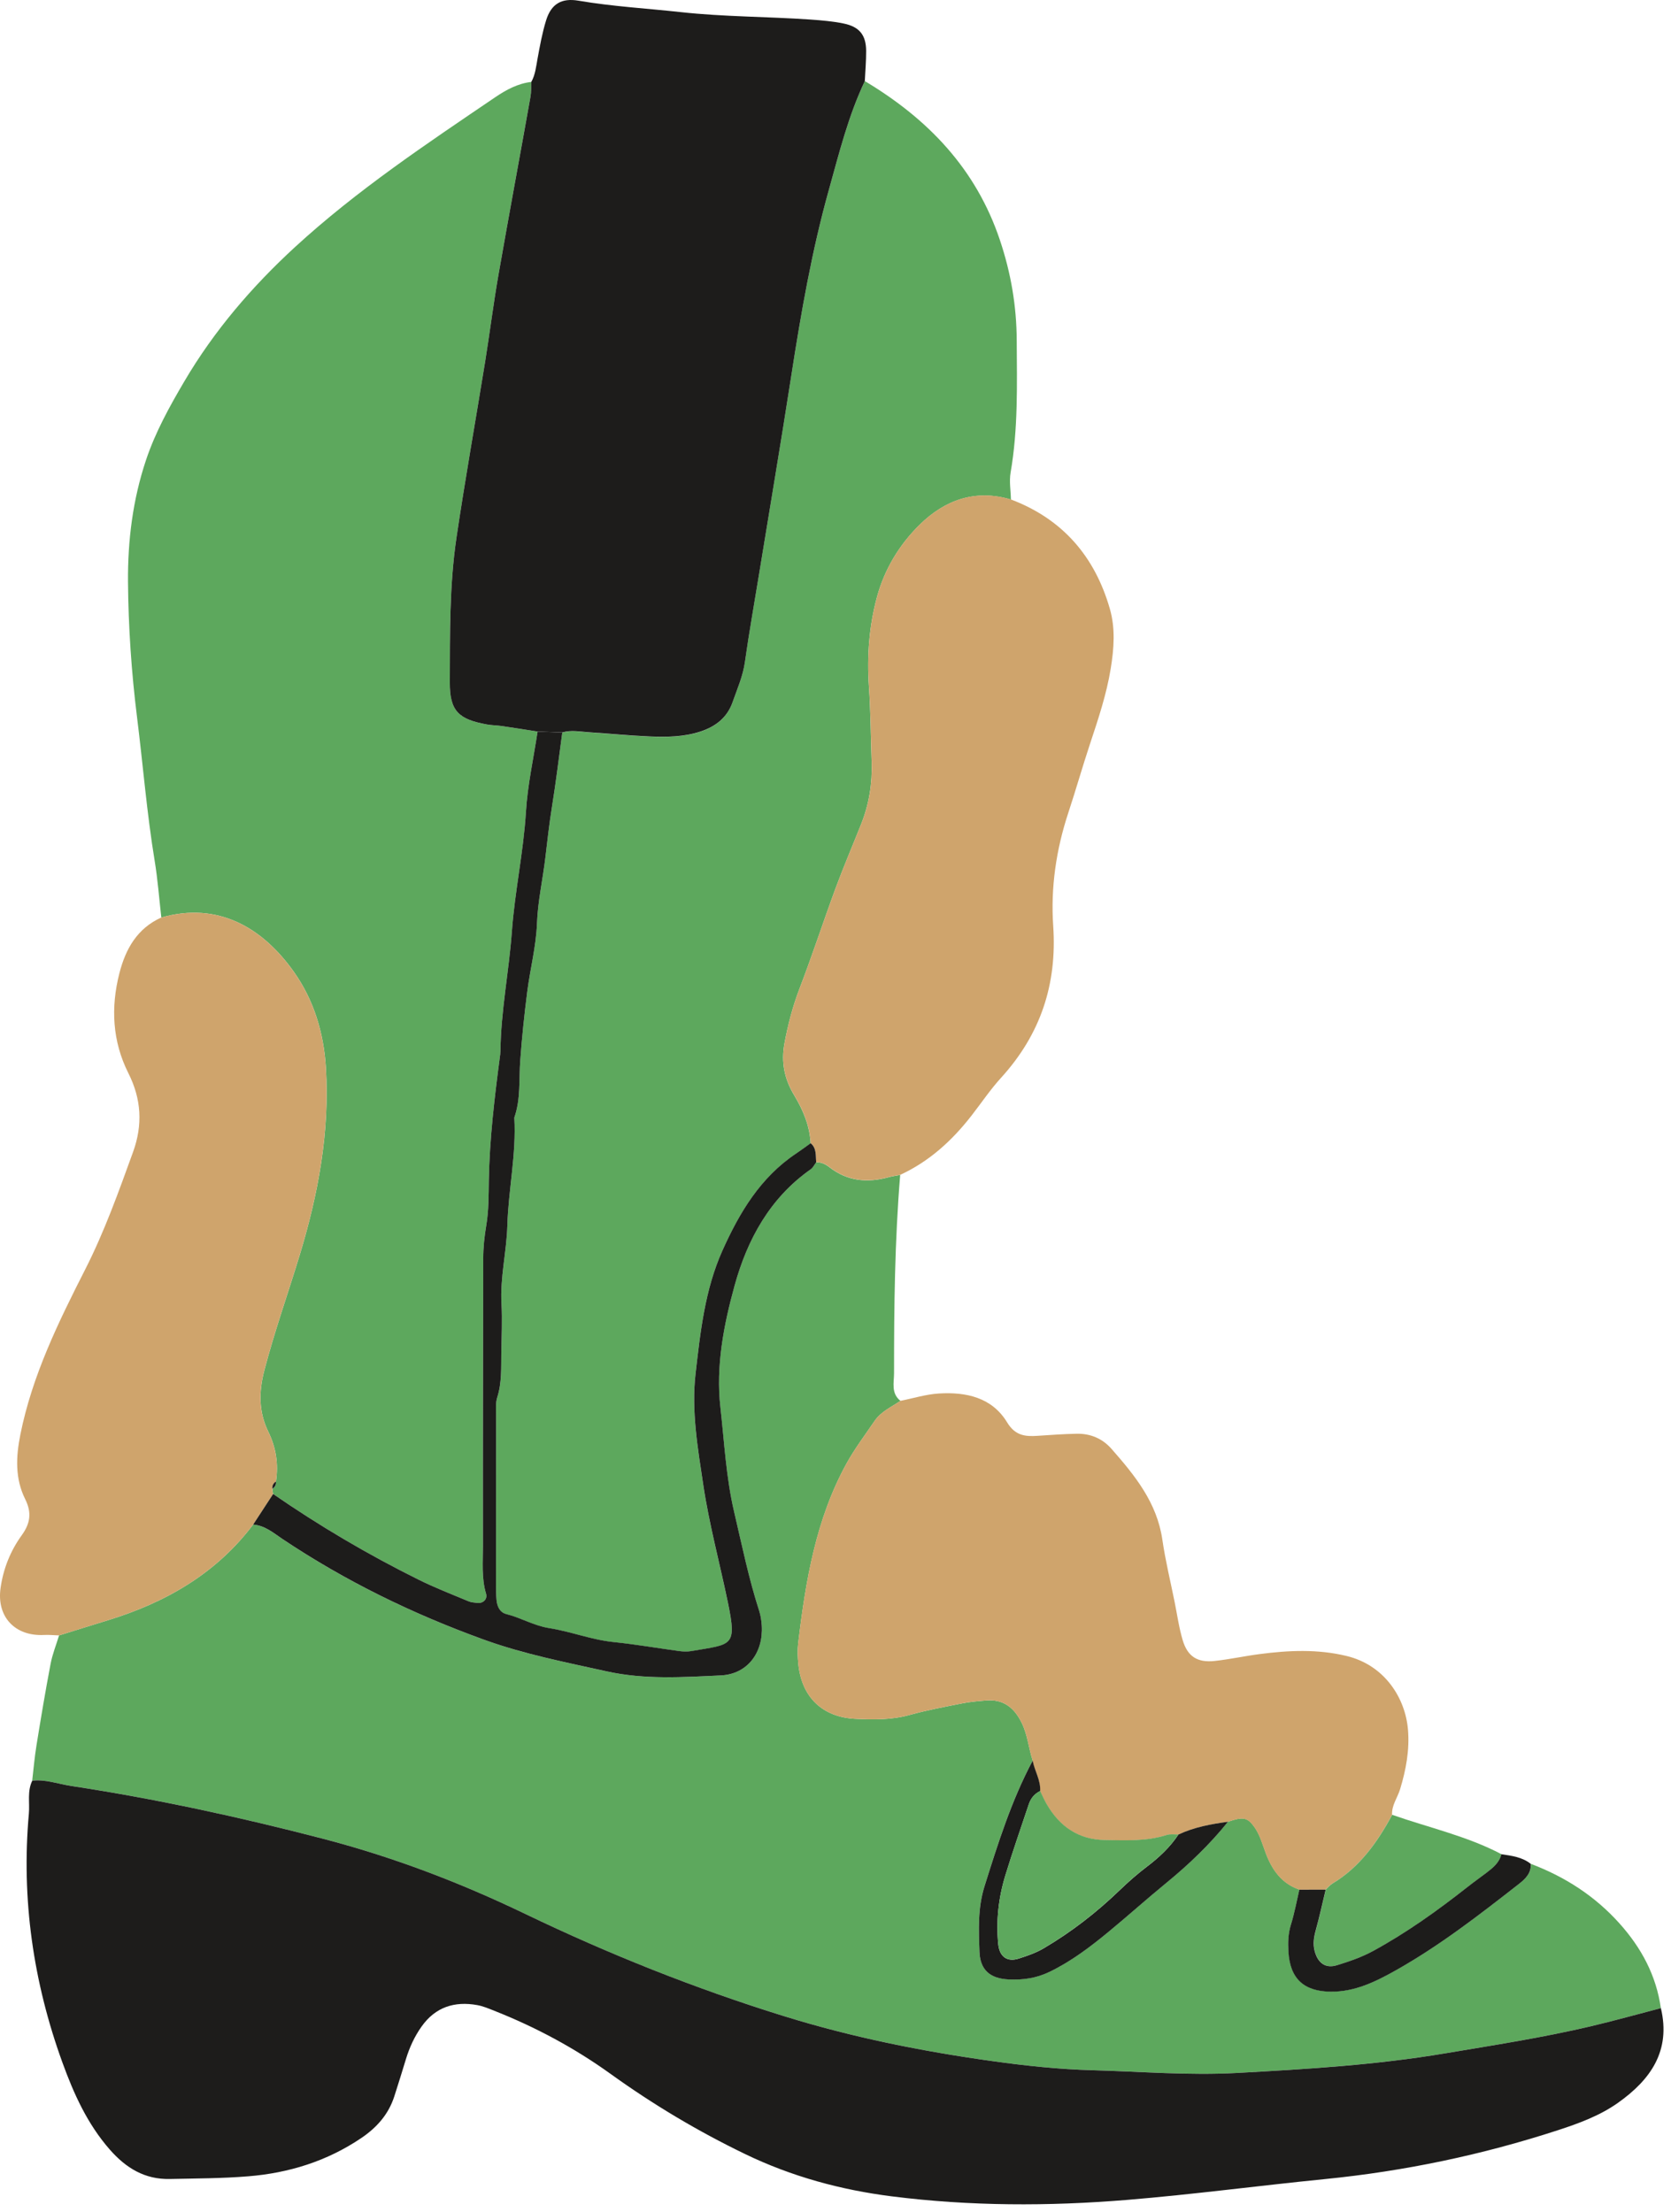
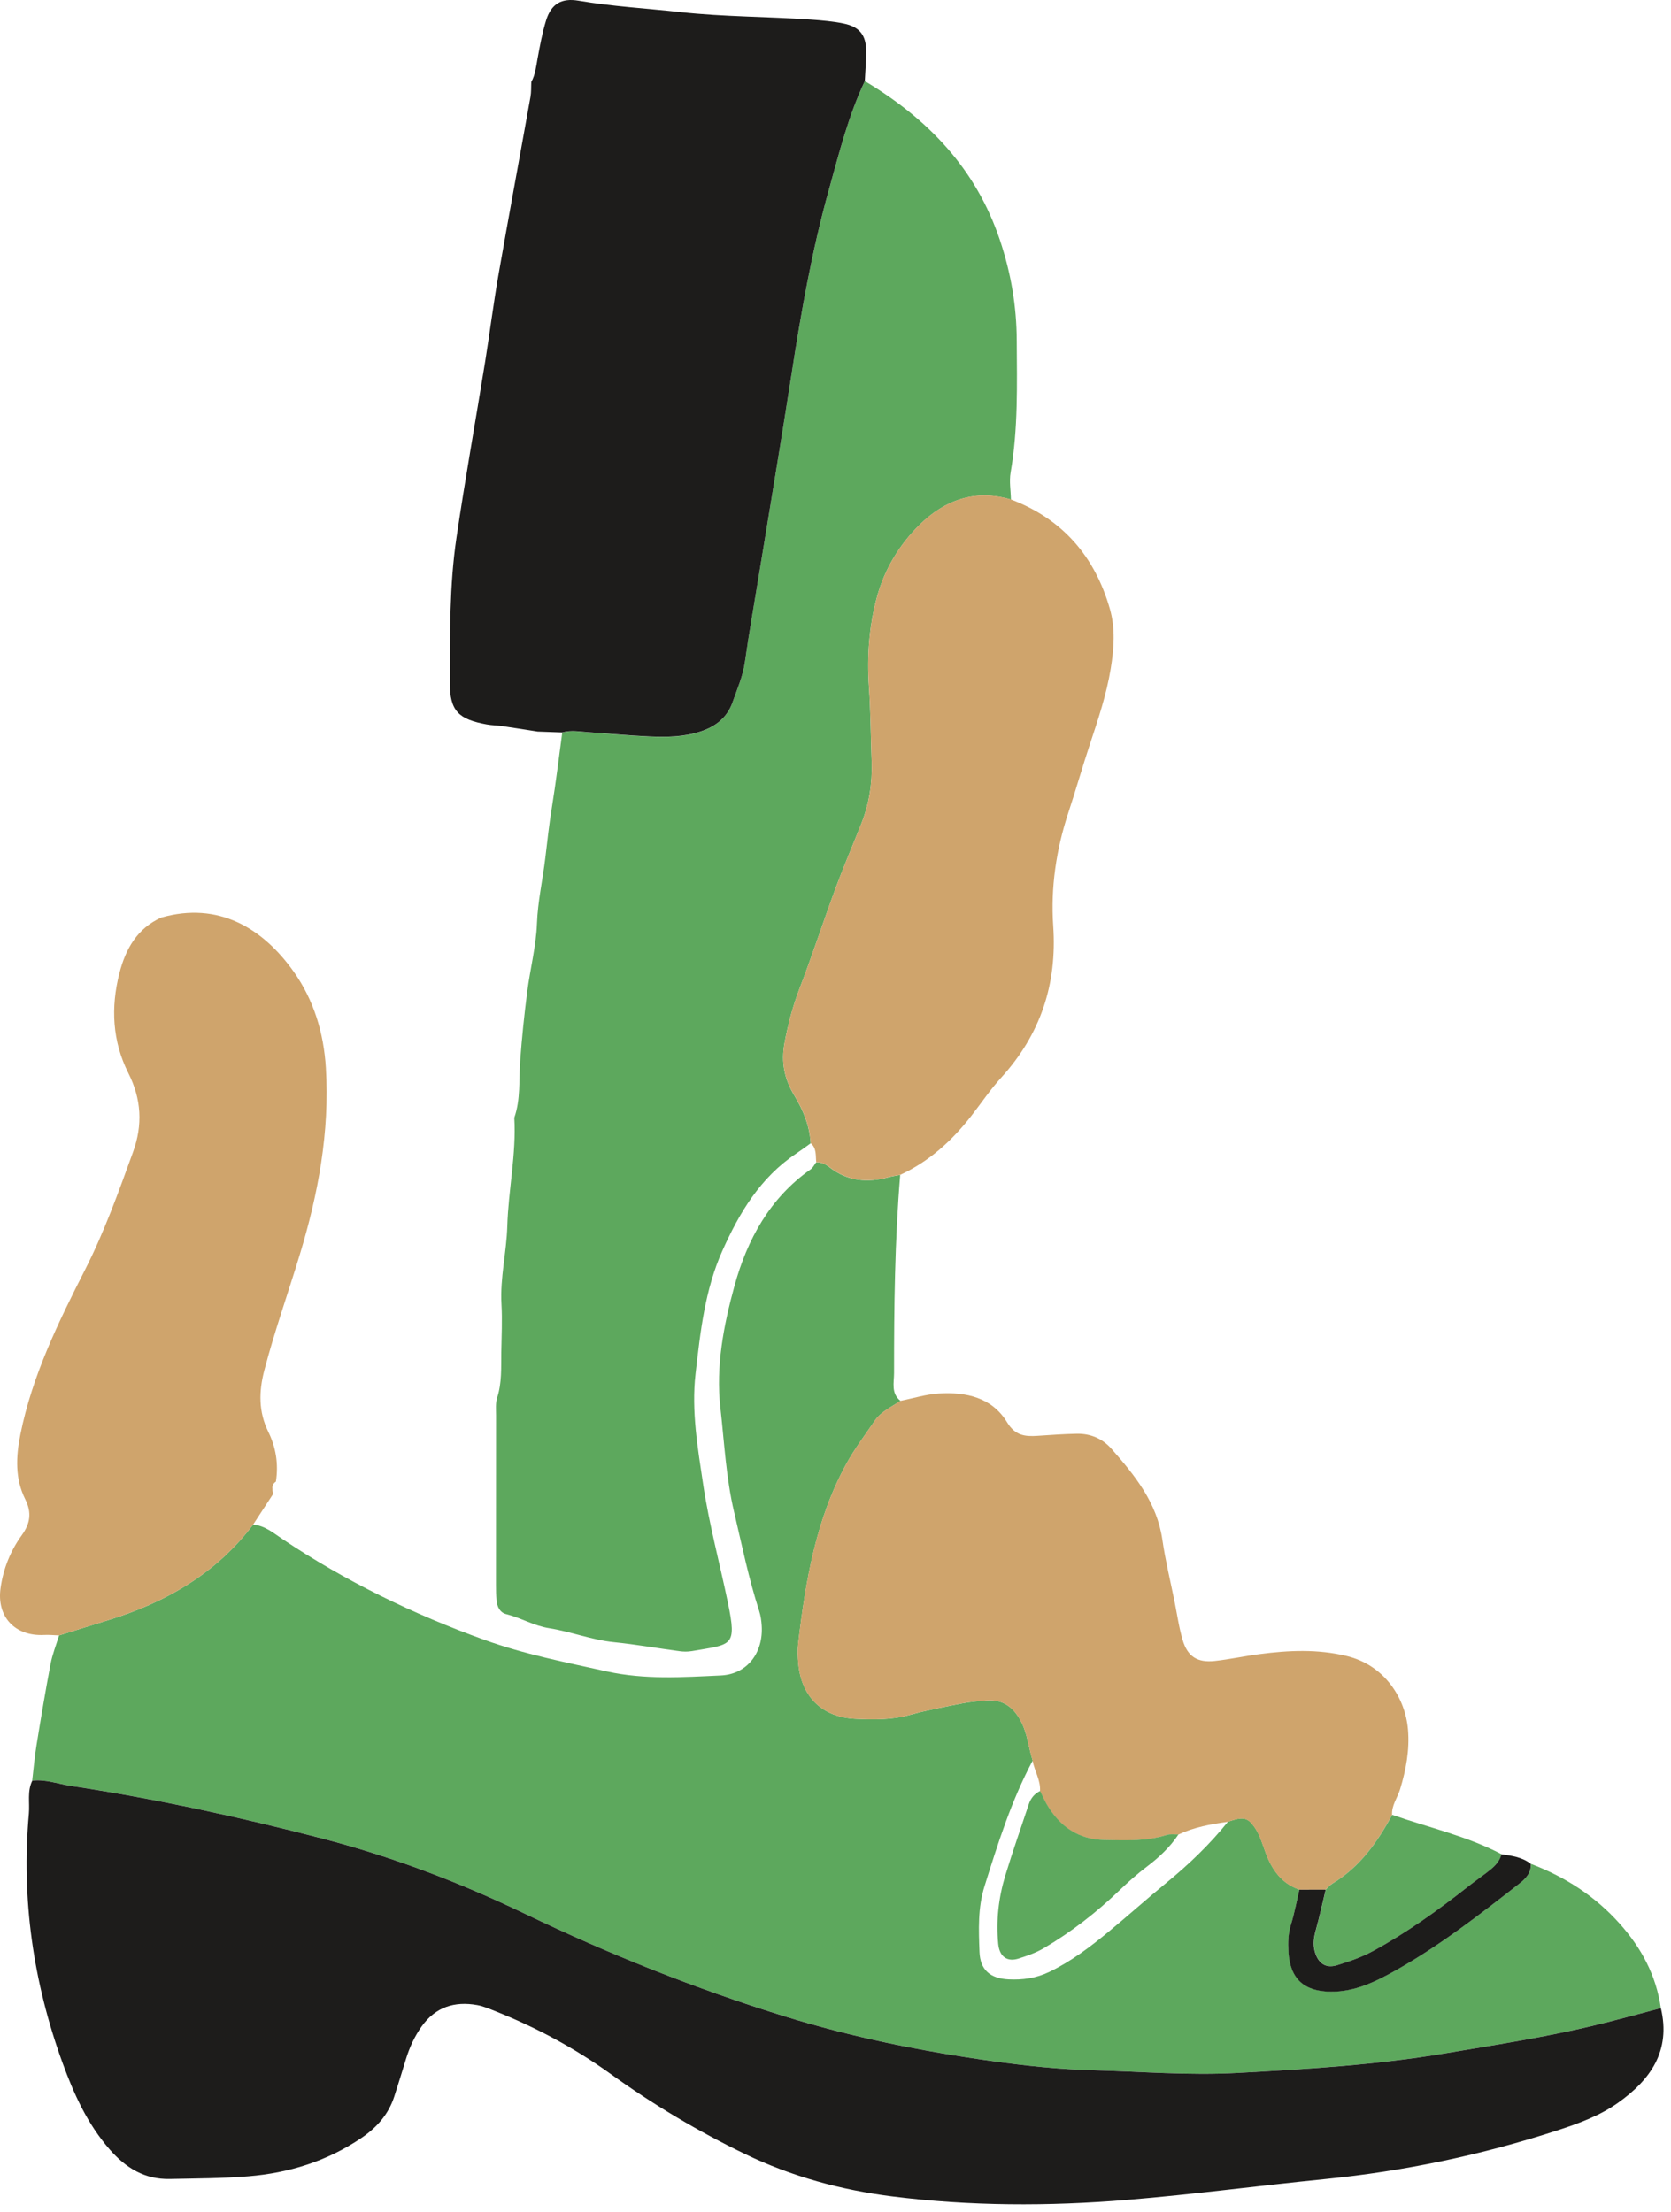
<svg xmlns="http://www.w3.org/2000/svg" width="207" height="274" viewBox="0 0 207 274" fill="none">
  <path d="M189.64 230.863C193.871 232.468 197.564 234.837 200.613 238.235C203.331 241.266 205.166 244.68 205.743 248.733C202.843 249.488 199.96 250.298 197.044 250.984C191.086 252.387 185.043 253.32 179.006 254.335C170.481 255.765 161.897 256.286 153.297 256.757C147.303 257.083 141.319 256.582 135.328 256.424C131.196 256.312 127.093 255.874 123.021 255.307C114.242 254.088 105.573 252.351 97.078 249.712C86.088 246.298 75.435 242.054 65.091 237.075C56.965 233.163 48.622 229.983 39.886 227.716C29.618 225.05 19.275 222.803 8.793 221.208C7.198 220.964 5.642 220.365 3.988 220.559C4.16 219.106 4.282 217.646 4.516 216.206C5.063 212.825 5.626 209.444 6.269 206.08C6.496 204.887 6.961 203.74 7.316 202.571C9.323 201.945 11.33 201.312 13.34 200.699C20.504 198.504 26.755 194.929 31.355 188.843C32.805 188.958 33.853 189.871 34.993 190.632C42.796 195.858 51.172 199.934 60.003 203.118C64.936 204.897 70.05 205.892 75.148 207.022C79.867 208.067 84.585 207.744 89.291 207.527C92.609 207.372 94.567 204.673 94.359 201.371C94.319 200.755 94.237 200.126 94.046 199.542C92.741 195.516 91.904 191.374 90.935 187.261C89.933 183.007 89.726 178.661 89.238 174.354C88.658 169.223 89.647 164.129 90.995 159.239C92.566 153.535 95.367 148.384 100.425 144.836C100.715 144.631 100.883 144.259 101.108 143.962C101.753 143.939 102.277 144.209 102.778 144.598C104.989 146.315 107.457 146.536 110.087 145.814C110.552 145.686 111.036 145.623 111.514 145.531C110.838 153.696 110.749 161.878 110.753 170.064C110.753 171.263 110.36 172.578 111.547 173.514C110.43 174.278 109.138 174.832 108.344 176.001C107.154 177.751 105.866 179.452 104.854 181.297C101.061 188.2 99.803 195.812 98.88 203.503C98.778 204.363 98.811 205.253 98.897 206.12C99.305 210.209 101.882 212.707 105.988 212.901C108.222 213.007 110.456 213.039 112.67 212.423C114.822 211.824 117.03 211.415 119.221 210.98C120.193 210.789 121.188 210.706 122.177 210.624C124.335 210.449 125.667 211.55 126.576 213.415C127.301 214.901 127.426 216.532 127.927 218.071C125.291 223.011 123.624 228.316 121.96 233.631C121.116 236.323 121.235 239.042 121.337 241.76C121.419 243.988 122.648 245.059 124.928 245.171C126.682 245.257 128.346 245.036 129.993 244.242C132.712 242.93 135.071 241.134 137.368 239.24C139.76 237.266 142.067 235.19 144.469 233.226C147.263 230.939 149.857 228.461 152.12 225.644C153.959 225.008 154.509 225.103 155.32 226.194C156.075 227.209 156.381 228.418 156.819 229.575C157.59 231.611 158.783 233.305 160.971 234.05C160.629 235.5 160.362 236.969 159.923 238.389C159.581 239.5 159.558 240.607 159.62 241.721C159.808 245.072 161.531 246.647 164.853 246.68C167.855 246.713 170.422 245.444 172.926 244.034C178.37 240.973 183.29 237.157 188.19 233.321C188.99 232.695 189.702 231.997 189.649 230.857L189.64 230.863Z" fill="#5DA85D" />
-   <path d="M19.983 113.644C19.716 111.301 19.541 108.942 19.159 106.619C18.187 100.714 17.716 94.752 16.974 88.825C16.279 83.249 15.903 77.654 15.857 72.058C15.818 66.954 16.447 61.88 18.091 56.973C19.251 53.51 21.004 50.35 22.83 47.246C26.517 40.972 31.219 35.492 36.574 30.575C44.219 23.56 52.826 17.826 61.377 12.023C62.705 11.124 64.155 10.336 65.819 10.148C65.786 10.768 65.819 11.401 65.713 12.004C64.395 19.372 63.025 26.727 61.739 34.098C61.117 37.66 60.672 41.252 60.095 44.821C58.922 52.083 57.624 59.326 56.546 66.605C55.666 72.536 55.745 78.543 55.722 84.518C55.709 88.086 56.816 89.101 60.309 89.737C60.922 89.849 61.552 89.843 62.168 89.935C63.644 90.149 65.12 90.39 66.597 90.617C66.096 93.932 65.358 97.234 65.153 100.569C64.85 105.541 63.776 110.405 63.413 115.377C63.054 120.323 62.046 125.227 61.996 130.219C61.996 130.466 61.954 130.716 61.921 130.963C61.252 136.018 60.652 141.076 60.56 146.184C60.527 148.052 60.553 149.947 60.24 151.776C60.006 153.143 59.864 154.488 59.864 155.859C59.842 167.725 59.812 179.594 59.828 191.46C59.828 193.444 59.631 195.45 60.217 197.414C60.418 198.09 59.822 198.634 59.133 198.545C58.764 198.498 58.375 198.479 58.039 198.34C55.97 197.474 53.874 196.663 51.867 195.668C45.603 192.564 39.593 189.025 33.842 185.047C33.776 184.843 33.75 184.632 33.76 184.415C34.076 184.194 34.251 183.911 34.185 183.512C34.511 181.354 34.205 179.317 33.236 177.337C32.037 174.885 32.053 172.384 32.752 169.712C34.014 164.887 35.684 160.198 37.131 155.437C39.424 147.891 40.855 140.213 40.373 132.262C40.11 127.925 38.871 123.862 36.406 120.379C32.557 114.942 27.051 111.637 19.986 113.647L19.983 113.644Z" fill="#5DA85D" />
  <path d="M107.137 10.047C114.937 14.716 120.895 20.881 123.864 29.729C125.231 33.805 125.93 37.891 125.949 42.152C125.976 47.625 126.134 53.099 125.191 58.532C125.004 59.613 125.208 60.76 125.231 61.877C120.812 60.559 117.039 61.93 113.922 64.998C111.411 67.466 109.576 70.494 108.64 73.937C107.658 77.562 107.381 81.263 107.638 85.026C107.852 88.14 107.869 91.267 107.977 94.391C108.07 97.047 107.658 99.617 106.672 102.092C105.611 104.757 104.481 107.4 103.486 110.089C101.974 114.185 100.623 118.34 99.057 122.416C98.201 124.647 97.607 126.908 97.176 129.247C96.747 131.577 97.166 133.65 98.382 135.663C99.482 137.485 100.306 139.436 100.418 141.614C99.812 142.046 99.219 142.491 98.603 142.903C94.187 145.865 91.6 150.198 89.488 154.917C87.313 159.774 86.756 164.98 86.163 170.16C85.633 174.78 86.437 179.38 87.115 183.921C87.85 188.828 89.162 193.645 90.17 198.512C91.314 204.032 90.671 203.653 85.653 204.516C85.168 204.598 84.647 204.585 84.156 204.519C81.451 204.157 78.756 203.679 76.04 203.406C73.292 203.125 70.719 202.097 68.033 201.676C66.125 201.376 64.53 200.387 62.718 199.936C61.92 199.738 61.578 199.006 61.509 198.209C61.453 197.59 61.443 196.96 61.443 196.337C61.443 189.338 61.443 182.343 61.453 175.344C61.453 174.596 61.37 173.798 61.591 173.11C62.181 171.274 62.072 169.406 62.098 167.537C62.128 165.537 62.237 163.534 62.121 161.54C61.937 158.275 62.751 155.098 62.843 151.865C62.975 147.381 63.973 142.952 63.71 138.444C64.51 136.154 64.27 133.758 64.441 131.399C64.649 128.545 64.945 125.698 65.308 122.861C65.67 120.027 66.412 117.22 66.517 114.386C66.619 111.625 67.236 108.952 67.555 106.24C67.799 104.158 68.033 102.042 68.373 99.956C68.87 96.895 69.233 93.811 69.651 90.736C70.765 90.41 71.885 90.647 72.999 90.72C75.49 90.878 77.975 91.132 80.466 91.237C82.581 91.326 84.703 91.303 86.763 90.628C88.654 90.008 90.075 88.894 90.747 86.986C91.323 85.345 92.032 83.76 92.276 81.997C92.773 78.419 93.416 74.86 93.999 71.295C95.344 63.05 96.737 54.815 98.016 46.564C99.219 38.797 100.57 31.06 102.685 23.488C103.954 18.947 105.091 14.347 107.131 10.057L107.137 10.047Z" fill="#5DA85D" />
  <path d="M3.992 220.562C5.646 220.367 7.201 220.967 8.796 221.211C19.281 222.806 29.622 225.053 39.89 227.719C48.625 229.986 56.969 233.166 65.094 237.077C75.441 242.056 86.091 246.3 97.081 249.714C105.579 252.354 114.246 254.09 123.024 255.309C127.097 255.876 131.199 256.314 135.332 256.426C141.319 256.588 147.306 257.089 153.3 256.759C161.897 256.291 170.481 255.771 179.009 254.337C185.046 253.322 191.09 252.39 197.047 250.986C199.96 250.301 202.847 249.487 205.747 248.735C207.002 254.018 204.478 257.596 200.431 260.463C198.171 262.065 195.581 263.01 192.984 263.857C183.593 266.915 173.981 268.928 164.148 269.907C155.963 270.721 147.804 271.812 139.609 272.487C129.895 273.285 120.144 273.272 110.463 272.046C104.169 271.248 98.079 269.601 92.287 266.8C86.431 263.969 80.905 260.671 75.639 256.881C71.177 253.672 66.357 251.088 61.242 249.065C60.547 248.788 59.842 248.488 59.114 248.357C56.303 247.852 53.937 248.6 52.23 251.006C51.353 252.238 50.731 253.593 50.289 255.036C49.815 256.585 49.343 258.13 48.843 259.672C48.121 261.9 46.674 263.528 44.743 264.833C40.502 267.693 35.787 269.156 30.752 269.564C27.523 269.828 24.274 269.828 21.031 269.897C17.937 269.963 15.604 268.543 13.597 266.249C10.823 263.079 9.142 259.353 7.735 255.477C4.114 245.503 2.627 235.222 3.577 224.631C3.698 223.277 3.356 221.87 3.995 220.568L3.992 220.562Z" fill="#1D1C1B" />
  <path d="M107.134 10.042C105.095 14.332 103.958 18.932 102.689 23.473C100.57 31.046 99.223 38.783 98.02 46.549C96.741 54.804 95.347 63.038 94.003 71.28C93.423 74.845 92.781 78.404 92.28 81.983C92.036 83.746 91.327 85.331 90.751 86.972C90.079 88.883 88.658 89.993 86.767 90.613C84.707 91.288 82.585 91.311 80.47 91.222C77.979 91.117 75.494 90.863 73.003 90.705C71.889 90.636 70.769 90.395 69.655 90.721C68.637 90.685 67.618 90.649 66.597 90.613C65.121 90.385 63.648 90.145 62.168 89.931C61.552 89.842 60.919 89.845 60.31 89.733C56.817 89.097 55.706 88.085 55.723 84.513C55.746 78.536 55.667 72.529 56.547 66.601C57.624 59.325 58.922 52.079 60.096 44.816C60.672 41.247 61.117 37.656 61.74 34.093C63.028 26.722 64.399 19.364 65.714 11.999C65.823 11.393 65.786 10.764 65.819 10.144C66.317 9.248 66.409 8.249 66.59 7.267C66.884 5.676 67.17 4.071 67.648 2.529C68.274 0.502 69.54 -0.279 71.675 0.087C75.87 0.802 80.107 1.039 84.325 1.501C89.677 2.087 95.051 2.051 100.409 2.423C101.776 2.519 103.157 2.638 104.498 2.911C106.466 3.31 107.286 4.348 107.296 6.302C107.303 7.547 107.19 8.793 107.131 10.035L107.134 10.042Z" fill="#1D1C1B" />
  <path d="M127.92 218.071C127.422 216.535 127.297 214.901 126.572 213.415C125.663 211.55 124.331 210.446 122.173 210.624C121.184 210.703 120.189 210.785 119.217 210.98C117.023 211.415 114.818 211.823 112.666 212.423C110.452 213.039 108.218 213.006 105.984 212.901C101.878 212.706 99.301 210.209 98.892 206.119C98.807 205.256 98.774 204.363 98.876 203.503C99.795 195.815 101.057 188.203 104.85 181.296C105.865 179.448 107.153 177.751 108.34 176.001C109.134 174.831 110.426 174.278 111.543 173.513C113.128 173.2 114.699 172.703 116.298 172.604C119.672 172.399 122.878 173.075 124.766 176.189C125.752 177.813 126.974 177.952 128.523 177.846C130.141 177.738 131.759 177.619 133.38 177.589C135.087 177.556 136.563 178.176 137.703 179.474C140.6 182.769 143.328 186.134 143.99 190.711C144.366 193.294 144.989 195.845 145.506 198.405C145.826 199.993 146.05 201.615 146.511 203.163C147.118 205.193 148.343 205.964 150.482 205.73C152.337 205.529 154.173 205.124 156.024 204.883C159.626 204.412 163.211 204.244 166.81 205.114C171.561 206.258 174.095 210.363 174.418 214.239C174.629 216.773 174.174 219.201 173.443 221.61C173.12 222.674 172.379 223.61 172.448 224.793C170.619 228.19 168.434 231.275 165.037 233.314C164.727 233.502 164.486 233.805 164.216 234.056C163.132 234.056 162.045 234.059 160.961 234.062C158.773 233.318 157.58 231.624 156.809 229.588C156.37 228.428 156.064 227.222 155.309 226.207C154.502 225.116 153.948 225.02 152.11 225.656C150.004 225.946 147.918 226.322 145.971 227.235C145.483 227.251 144.956 227.156 144.508 227.301C141.99 228.105 139.4 227.966 136.823 227.923C133.578 227.867 131.258 226.243 129.656 223.501C129.347 222.971 129.109 222.401 128.836 221.85C128.921 220.496 128.144 219.356 127.913 218.081L127.92 218.071Z" fill="#CFA46C" />
  <path d="M19.981 113.648C27.046 111.638 32.553 114.943 36.401 120.38C38.866 123.863 40.105 127.926 40.369 132.263C40.85 140.214 39.42 147.892 37.126 155.438C35.68 160.2 34.009 164.889 32.747 169.713C32.045 172.389 32.032 174.886 33.231 177.338C34.2 179.318 34.507 181.355 34.18 183.513C33.864 183.731 33.693 184.017 33.752 184.416C33.742 184.63 33.768 184.841 33.834 185.049C33.007 186.314 32.183 187.576 31.356 188.841C26.756 194.928 20.502 198.503 13.338 200.698C11.328 201.314 9.321 201.946 7.315 202.569C6.698 202.549 6.079 202.48 5.466 202.513C1.861 202.698 -0.432 200.272 0.068 196.71C0.401 194.328 1.281 192.114 2.682 190.176C3.746 188.703 3.963 187.385 3.123 185.695C1.854 183.147 1.966 180.455 2.527 177.667C3.996 170.359 7.232 163.772 10.564 157.217C12.943 152.535 14.699 147.612 16.482 142.692C17.694 139.344 17.526 136.148 15.902 132.925C13.918 128.984 13.704 124.793 14.791 120.545C15.559 117.54 16.989 114.996 19.981 113.645V113.648Z" fill="#CFA46C" />
  <path d="M100.423 141.603C100.311 139.425 99.49 137.474 98.386 135.652C97.171 133.641 96.749 131.566 97.18 129.236C97.612 126.896 98.205 124.632 99.062 122.405C100.627 118.329 101.975 114.173 103.491 110.078C104.486 107.385 105.613 104.746 106.677 102.08C107.662 99.609 108.074 97.035 107.982 94.379C107.873 91.259 107.857 88.128 107.643 85.014C107.386 81.251 107.659 77.551 108.644 73.926C109.58 70.483 111.416 67.454 113.927 64.986C117.044 61.922 120.817 60.551 125.236 61.866C131.628 64.287 135.615 68.911 137.484 75.402C138.186 77.834 137.998 80.325 137.596 82.803C137.075 86.01 136.047 89.071 135.029 92.138C134.09 94.969 133.276 97.839 132.34 100.673C130.837 105.224 130.145 109.936 130.468 114.661C130.969 121.934 128.887 128.139 124.007 133.5C122.672 134.966 121.555 136.634 120.332 138.205C117.93 141.29 115.106 143.863 111.518 145.521C111.04 145.613 110.556 145.676 110.091 145.804C107.465 146.526 104.997 146.305 102.782 144.588C102.281 144.199 101.757 143.932 101.112 143.952C101.023 143.125 101.181 142.229 100.426 141.596L100.423 141.603Z" fill="#CFA46C" />
  <path d="M164.23 234.052C164.503 233.801 164.741 233.498 165.05 233.31C168.444 231.271 170.629 228.186 172.461 224.789C176.989 226.377 181.717 227.415 186.004 229.669C185.744 230.711 184.97 231.34 184.176 231.946C183.388 232.546 182.577 233.116 181.8 233.729C178.093 236.652 174.26 239.393 170.115 241.651C168.711 242.415 167.159 242.952 165.624 243.42C164.217 243.852 163.264 243.143 162.872 241.66C162.642 240.787 162.767 239.96 163.004 239.1C163.462 237.429 163.831 235.736 164.236 234.052H164.23Z" fill="#5DA85D" />
  <path d="M164.223 234.054C163.817 235.738 163.452 237.432 162.99 239.103C162.753 239.963 162.628 240.79 162.858 241.663C163.251 243.149 164.2 243.854 165.61 243.423C167.146 242.952 168.698 242.418 170.101 241.653C174.247 239.393 178.082 236.651 181.786 233.732C182.564 233.119 183.374 232.549 184.162 231.949C184.956 231.343 185.734 230.713 185.991 229.672C187.273 229.863 188.568 230.018 189.635 230.871C189.691 232.015 188.979 232.71 188.179 233.336C183.275 237.172 178.356 240.988 172.915 244.049C170.411 245.456 167.844 246.725 164.842 246.695C161.521 246.659 159.797 245.084 159.609 241.736C159.547 240.622 159.57 239.515 159.913 238.404C160.354 236.984 160.621 235.514 160.96 234.064C162.045 234.064 163.132 234.061 164.216 234.058L164.223 234.054Z" fill="#1D1C1B" />
-   <path d="M100.427 141.604C101.181 142.236 101.023 143.133 101.112 143.96C100.888 144.256 100.717 144.629 100.43 144.833C95.372 148.382 92.571 153.532 90.999 159.236C89.651 164.126 88.659 169.221 89.243 174.351C89.73 178.658 89.941 183.005 90.94 187.259C91.905 191.371 92.746 195.513 94.05 199.54C94.238 200.123 94.324 200.756 94.364 201.369C94.571 204.67 92.614 207.369 89.296 207.524C84.59 207.742 79.871 208.064 75.153 207.02C70.055 205.89 64.941 204.895 60.008 203.115C51.177 199.929 42.804 195.853 34.997 190.63C33.86 189.868 32.813 188.952 31.359 188.84C32.187 187.575 33.01 186.313 33.837 185.048C39.591 189.022 45.601 192.564 51.865 195.668C53.872 196.663 55.971 197.474 58.037 198.34C58.37 198.482 58.762 198.499 59.131 198.545C59.82 198.634 60.416 198.09 60.215 197.414C59.629 195.451 59.83 193.444 59.827 191.46C59.81 179.594 59.843 167.725 59.863 155.859C59.863 154.488 60.008 153.143 60.239 151.776C60.551 149.947 60.525 148.052 60.558 146.184C60.65 141.076 61.253 136.018 61.919 130.964C61.952 130.716 61.992 130.466 61.995 130.219C62.047 125.227 63.053 120.323 63.412 115.377C63.774 110.405 64.848 105.541 65.152 100.569C65.356 97.234 66.094 93.935 66.595 90.617C67.613 90.653 68.631 90.69 69.653 90.726C69.234 93.8 68.872 96.885 68.374 99.946C68.035 102.032 67.804 104.147 67.557 106.23C67.237 108.942 66.621 111.614 66.519 114.376C66.414 117.213 65.672 120.02 65.31 122.851C64.947 125.688 64.651 128.538 64.443 131.389C64.272 133.748 64.516 136.14 63.712 138.434C63.975 142.942 62.974 147.367 62.845 151.855C62.749 155.088 61.935 158.261 62.123 161.53C62.235 163.523 62.13 165.527 62.1 167.527C62.071 169.395 62.179 171.264 61.593 173.099C61.372 173.788 61.454 174.585 61.454 175.333C61.444 182.332 61.444 189.328 61.444 196.327C61.444 196.95 61.454 197.579 61.51 198.199C61.583 198.993 61.922 199.724 62.72 199.925C64.532 200.377 66.13 201.365 68.035 201.665C70.724 202.087 73.294 203.118 76.042 203.395C78.757 203.672 81.453 204.147 84.158 204.509C84.649 204.575 85.17 204.588 85.654 204.506C90.67 203.639 91.312 204.021 90.172 198.502C89.164 193.635 87.852 188.817 87.117 183.911C86.439 179.37 85.635 174.77 86.165 170.15C86.761 164.97 87.315 159.764 89.49 154.906C91.605 150.188 94.189 145.851 98.604 142.892C99.221 142.48 99.817 142.035 100.42 141.604H100.427Z" fill="#1D1C1B" />
-   <path d="M145.982 227.229C147.929 226.316 150.012 225.937 152.121 225.65C149.857 228.468 147.264 230.946 144.469 233.233C142.07 235.197 139.76 237.273 137.368 239.246C135.071 241.141 132.712 242.937 129.994 244.249C128.346 245.043 126.685 245.263 124.929 245.178C122.645 245.066 121.419 243.995 121.337 241.767C121.235 239.045 121.116 236.33 121.96 233.638C123.627 228.323 125.295 223.018 127.927 218.078C128.158 219.353 128.936 220.497 128.85 221.848C128.138 222.191 127.687 222.757 127.44 223.495C126.461 226.438 125.433 229.364 124.53 232.33C123.693 235.078 123.377 237.915 123.657 240.789C123.812 242.37 124.761 243.062 126.211 242.594C127.259 242.255 128.3 241.906 129.288 241.326C132.732 239.302 135.843 236.881 138.713 234.119C139.784 233.088 140.891 232.112 142.087 231.206C143.56 230.089 144.937 228.811 145.979 227.235L145.982 227.229Z" fill="#1D1C1B" />
-   <path d="M33.75 184.411C33.691 184.012 33.862 183.725 34.178 183.508C34.241 183.907 34.066 184.19 33.75 184.411Z" fill="#1D1C1B" />
  <path d="M145.98 227.224C144.939 228.799 143.561 230.077 142.088 231.194C140.892 232.1 139.785 233.076 138.714 234.107C135.847 236.865 132.733 239.291 129.29 241.314C128.301 241.894 127.26 242.243 126.212 242.582C124.762 243.054 123.813 242.362 123.658 240.777C123.378 237.903 123.695 235.069 124.531 232.318C125.434 229.352 126.462 226.426 127.441 223.484C127.685 222.745 128.14 222.179 128.851 221.836C129.122 222.386 129.362 222.956 129.672 223.487C131.273 226.232 133.59 227.856 136.839 227.909C139.416 227.952 142.003 228.09 144.523 227.286C144.972 227.144 145.496 227.237 145.986 227.22L145.98 227.224Z" fill="#5DA85D" />
</svg>